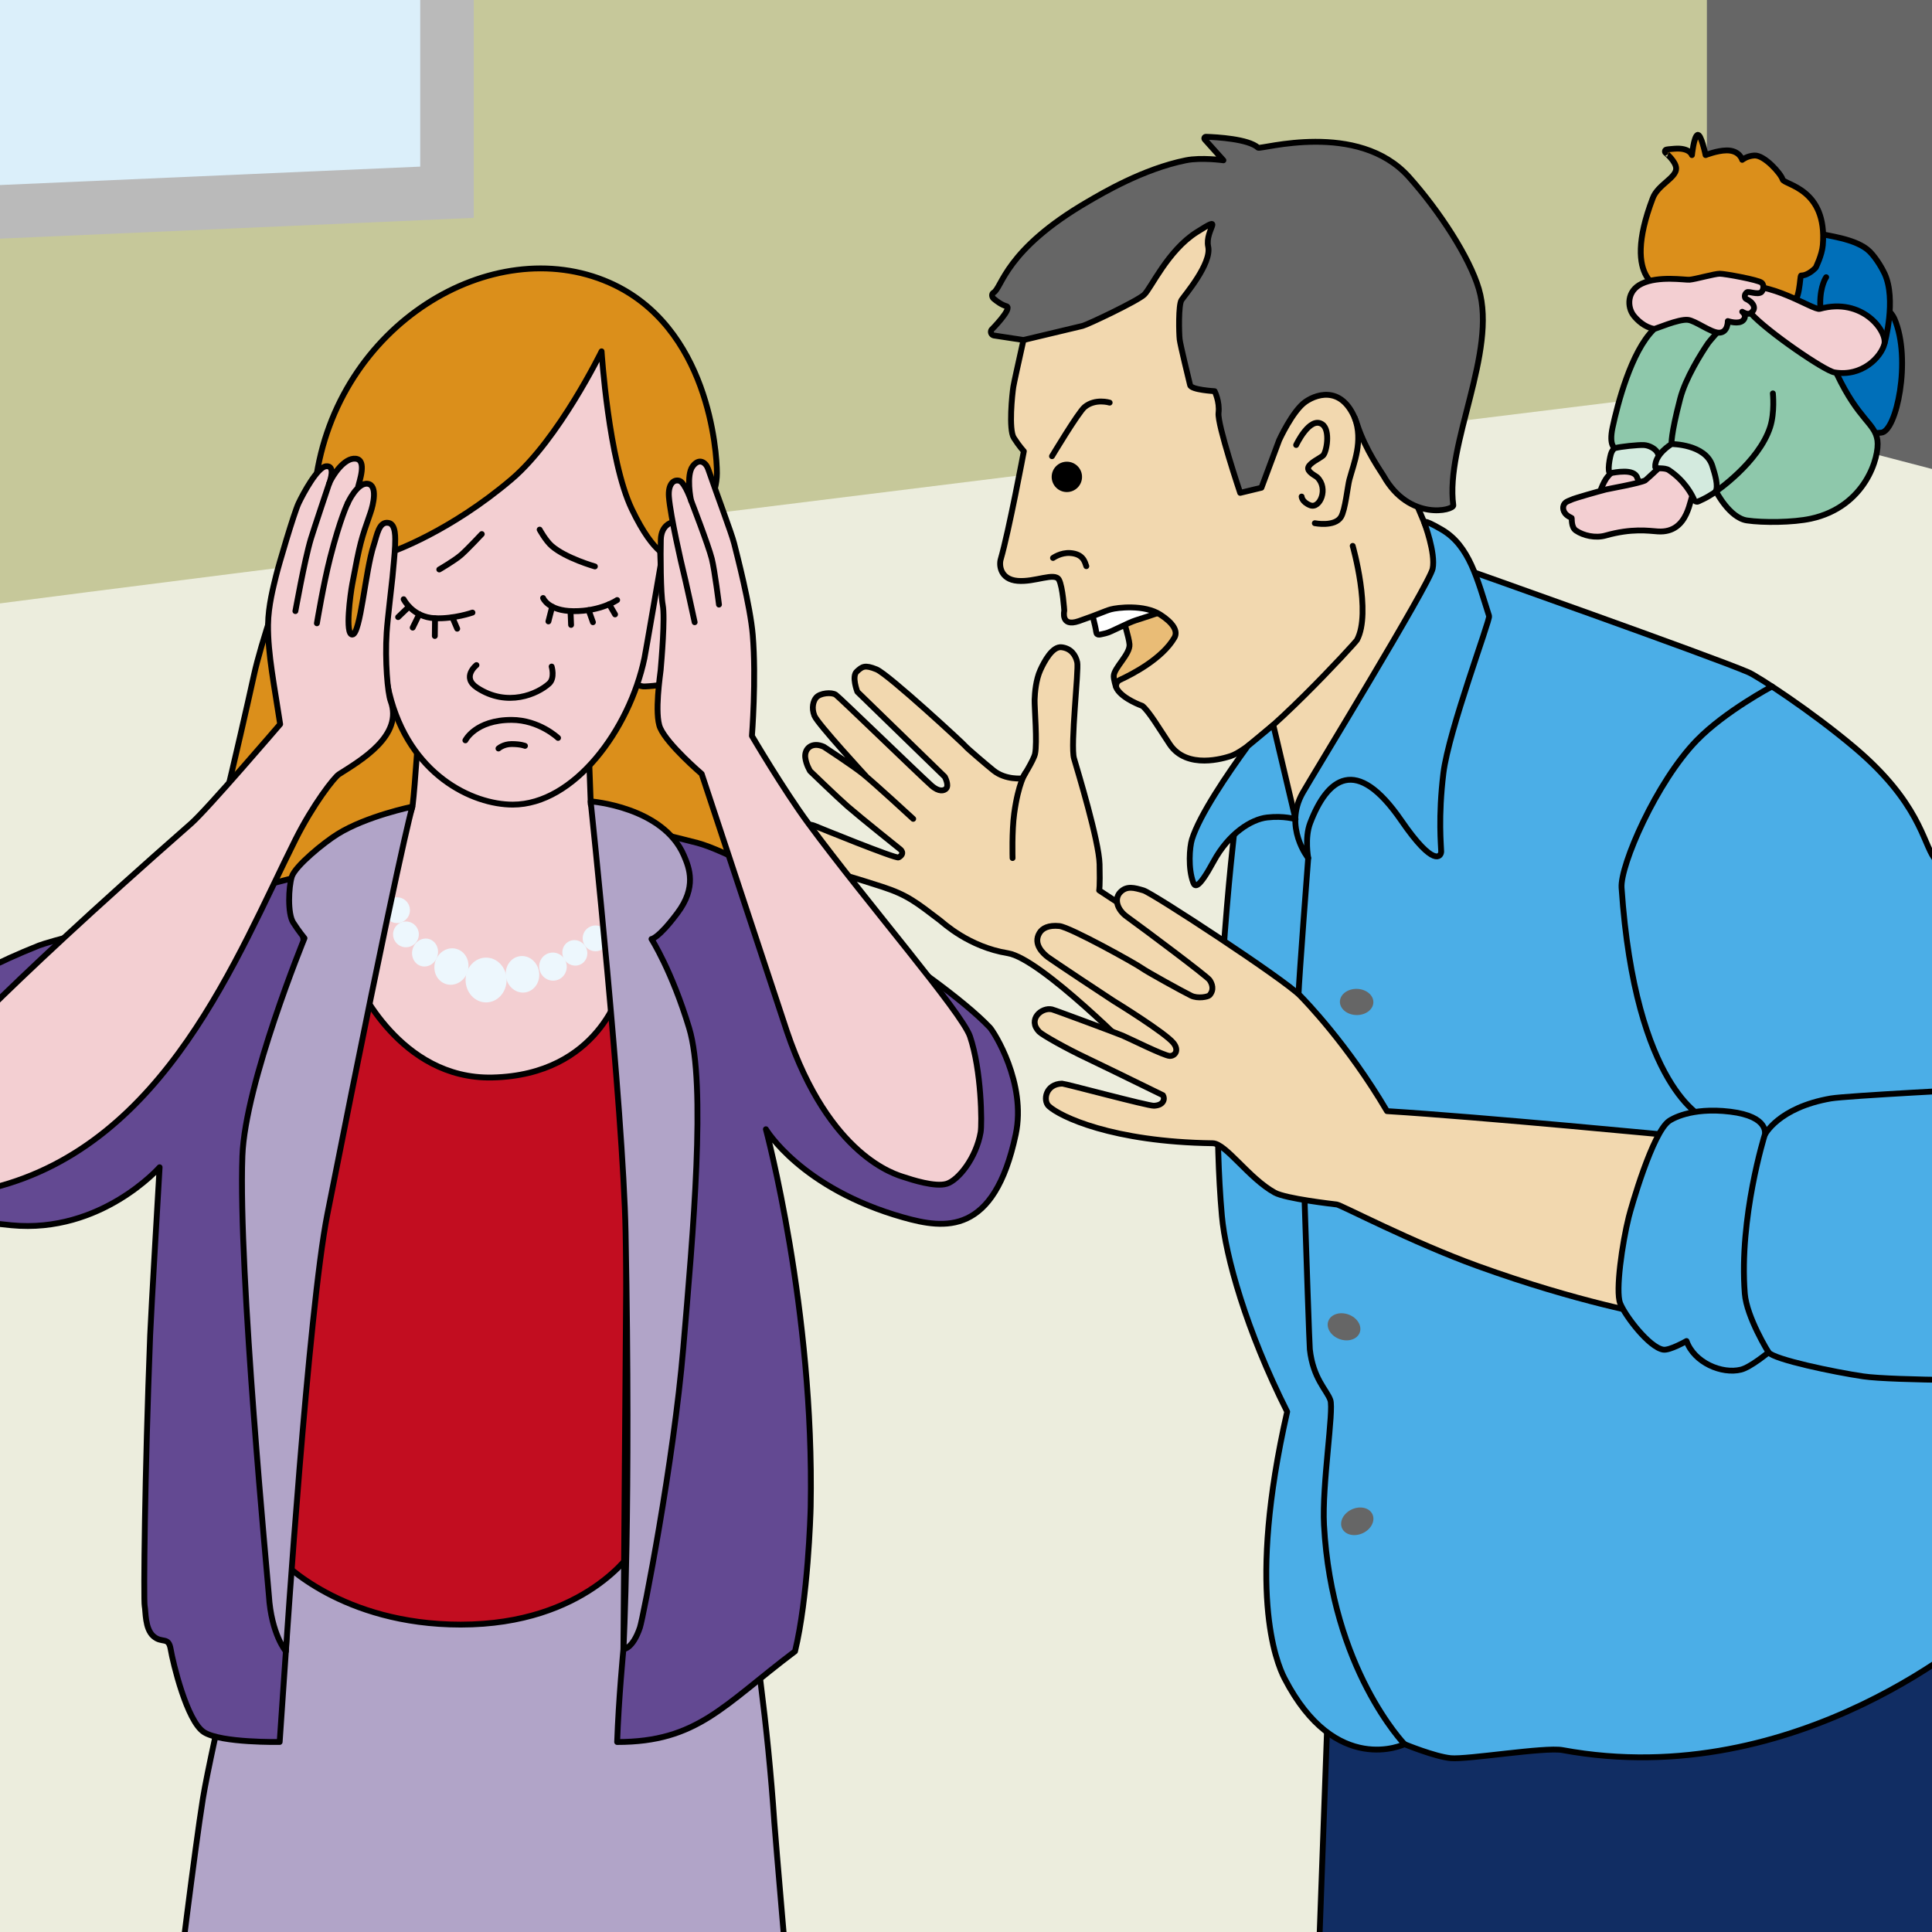
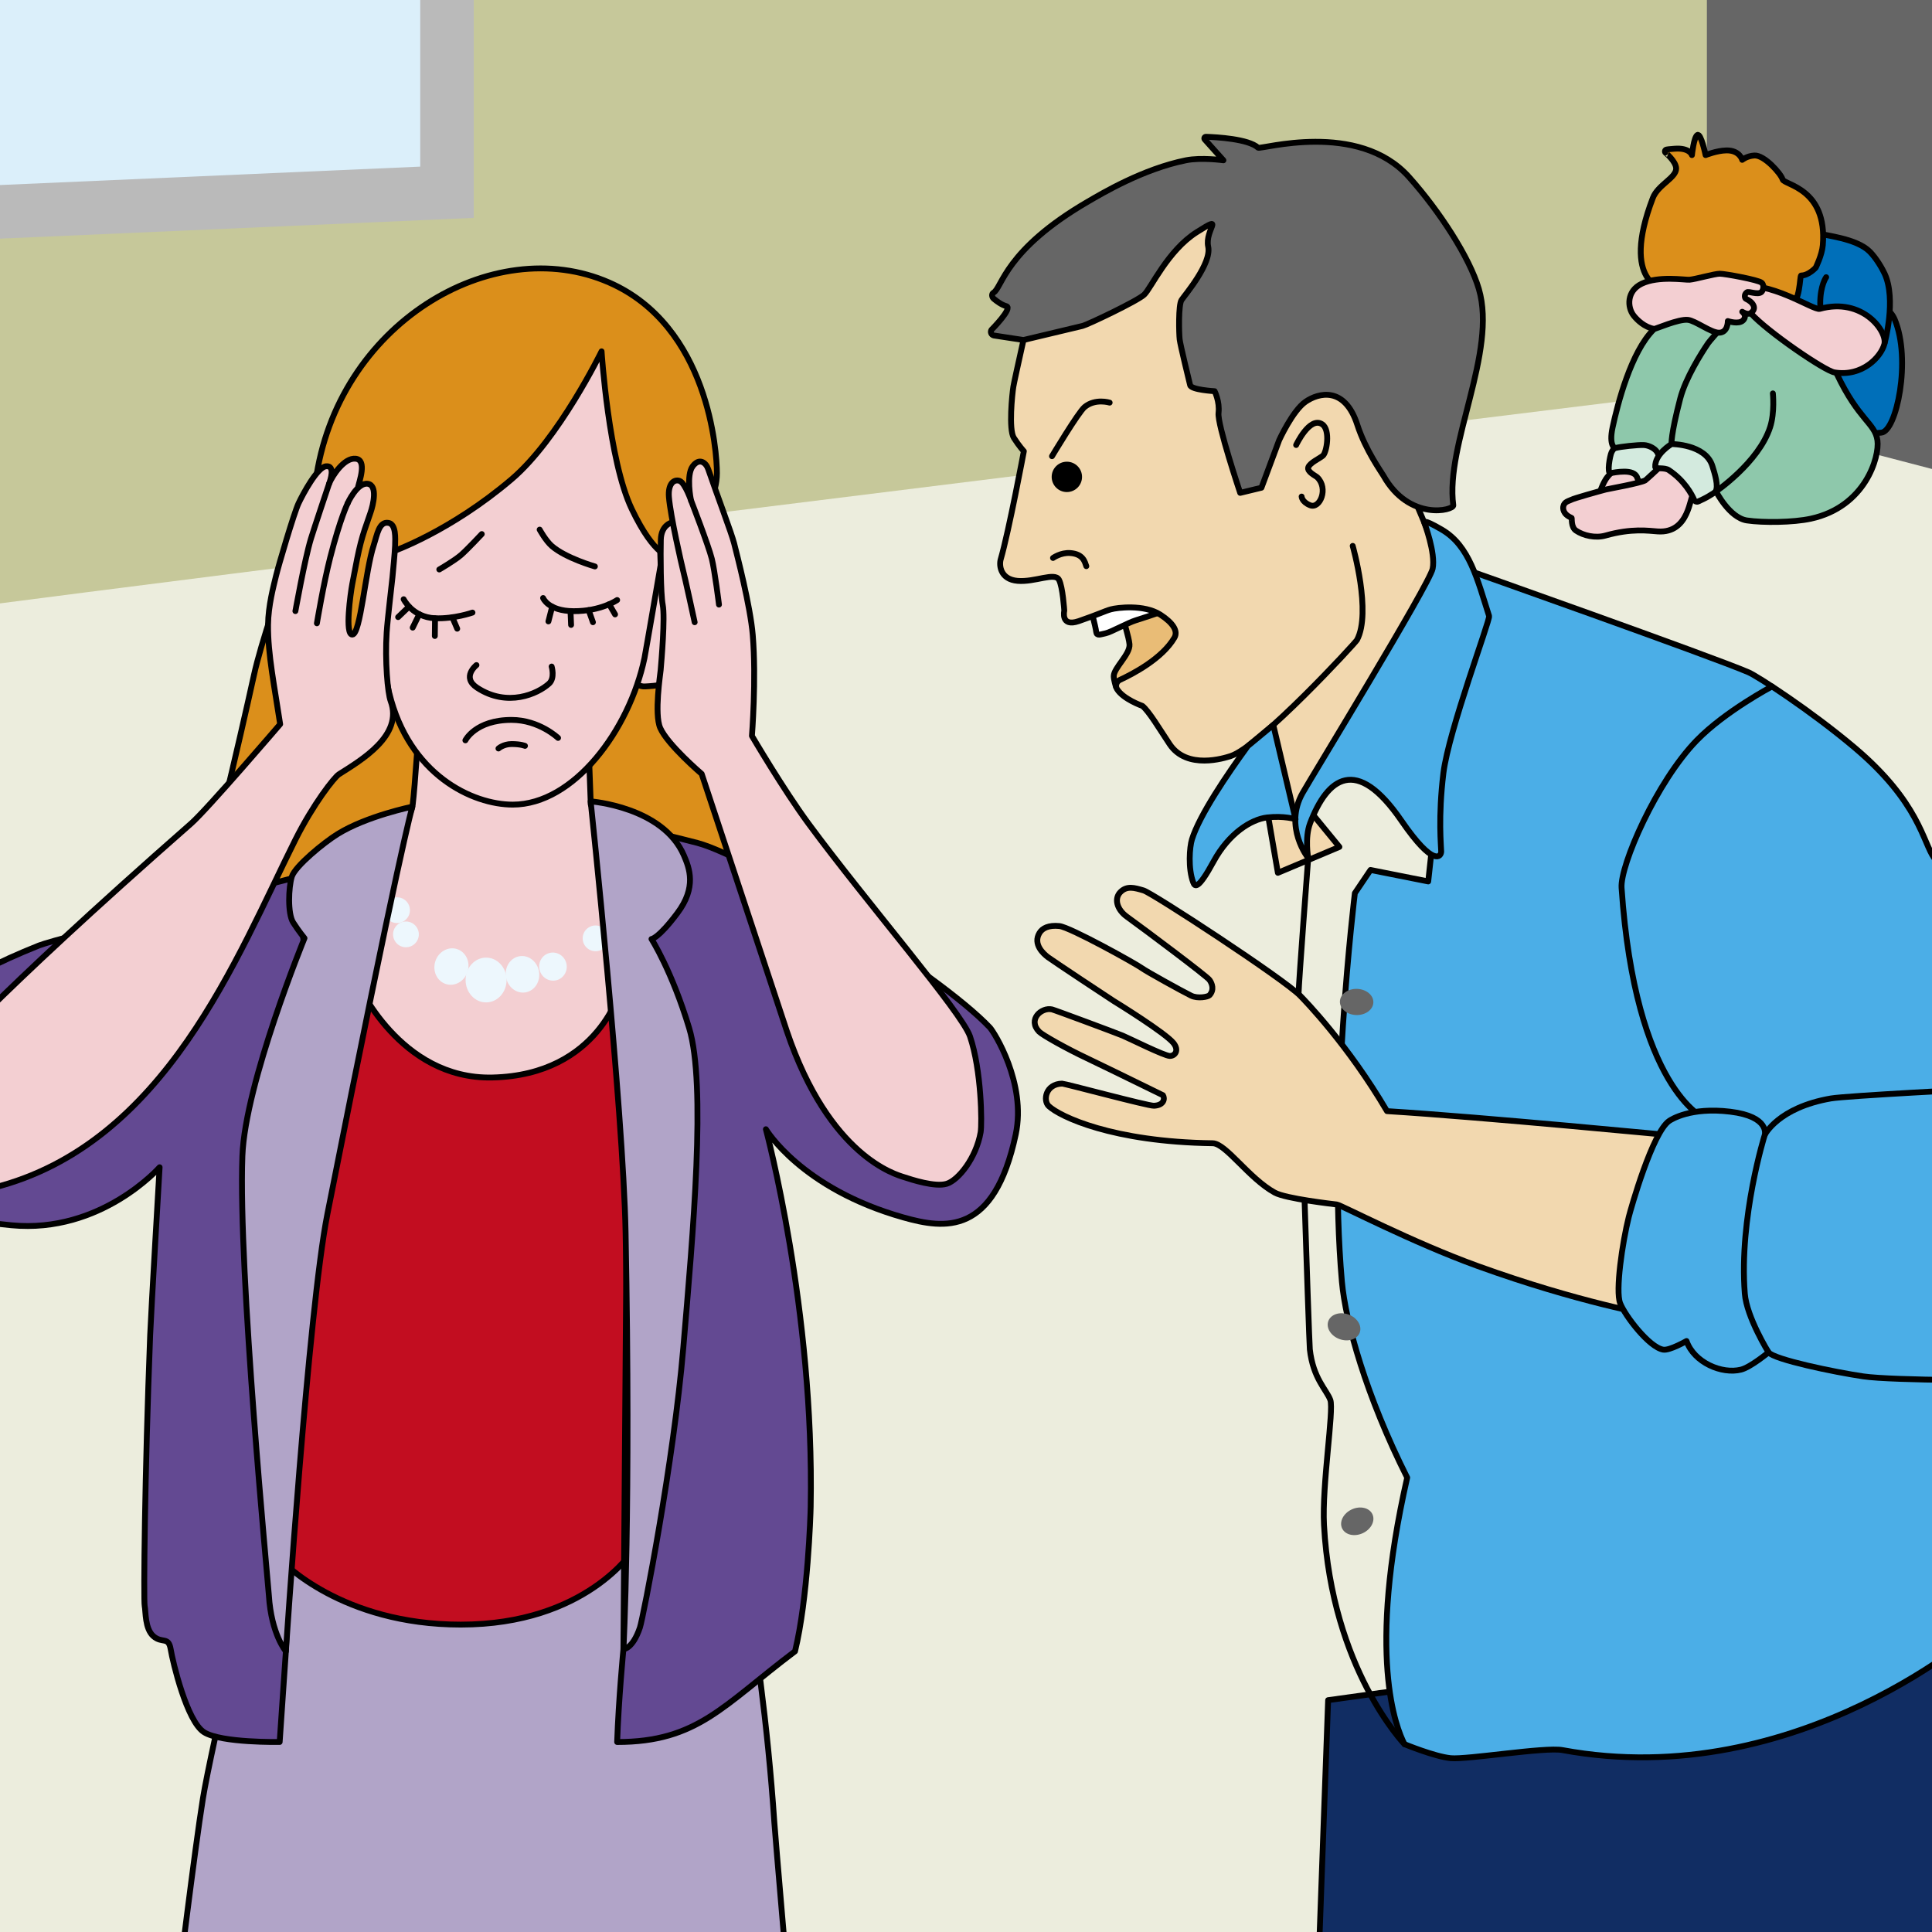
<svg xmlns="http://www.w3.org/2000/svg" xmlns:xlink="http://www.w3.org/1999/xlink" version="1.1" id="Illustration_12.b" x="0px" y="0px" viewBox="0 0 396.85 396.85" style="enable-background:new 0 0 396.85 396.85;" xml:space="preserve">
  <rect x="0" y="0" width="396.85" height="396.85" fill="#808080" stroke="none" />
  <style type="text/css">
	
		.st0{clip-path:url(#SVGID_00000046314655810322438830000008777435602640571837_);fill:#C6C89A;stroke:#000000;stroke-width:1.2;stroke-linecap:round;stroke-linejoin:round;stroke-miterlimit:10;}
	.st1{clip-path:url(#SVGID_00000046314655810322438830000008777435602640571837_);}
	.st2{fill:#DBEFFA;}
	.st3{fill:#BABABA;}
	.st4{clip-path:url(#SVGID_00000046314655810322438830000008777435602640571837_);fill:#666666;}
	.st5{clip-path:url(#SVGID_00000046314655810322438830000008777435602640571837_);fill:#ECEDDD;}
	
		.st6{clip-path:url(#SVGID_00000046314655810322438830000008777435602640571837_);fill:#E9BC76;stroke:#000000;stroke-width:1.2;stroke-linecap:round;stroke-linejoin:round;stroke-miterlimit:10;}
	
		.st7{clip-path:url(#SVGID_00000046314655810322438830000008777435602640571837_);fill:#FFFFFF;stroke:#000000;stroke-width:1.2;stroke-linecap:round;stroke-linejoin:round;stroke-miterlimit:10;}
	
		.st8{clip-path:url(#SVGID_00000046314655810322438830000008777435602640571837_);fill:#F2D8AF;stroke:#000000;stroke-width:1.2;stroke-linecap:round;stroke-linejoin:round;stroke-miterlimit:10;}
	
		.st9{clip-path:url(#SVGID_00000046314655810322438830000008777435602640571837_);fill:none;stroke:#000000;stroke-width:1.2;stroke-linecap:round;stroke-linejoin:round;stroke-miterlimit:10;}
	
		.st10{clip-path:url(#SVGID_00000046314655810322438830000008777435602640571837_);fill:#666666;stroke:#000000;stroke-width:1.2;stroke-linecap:round;stroke-linejoin:round;stroke-miterlimit:10;}
	
		.st11{clip-path:url(#SVGID_00000046314655810322438830000008777435602640571837_);fill:#006FB9;stroke:#000000;stroke-width:1.2;stroke-linecap:round;stroke-linejoin:round;stroke-miterlimit:10;}
	
		.st12{clip-path:url(#SVGID_00000046314655810322438830000008777435602640571837_);fill:#F3CFD2;stroke:#000000;stroke-width:1.2;stroke-linecap:round;stroke-linejoin:round;stroke-miterlimit:10;}
	
		.st13{clip-path:url(#SVGID_00000046314655810322438830000008777435602640571837_);fill:#8EC8AB;stroke:#000000;stroke-width:1.2;stroke-linecap:round;stroke-linejoin:round;stroke-miterlimit:10;}
	
		.st14{clip-path:url(#SVGID_00000046314655810322438830000008777435602640571837_);fill:#DB8F1B;stroke:#000000;stroke-width:1.2;stroke-linecap:round;stroke-linejoin:round;stroke-miterlimit:10;}
	
		.st15{clip-path:url(#SVGID_00000046314655810322438830000008777435602640571837_);fill:#D3EADE;stroke:#000000;stroke-width:1.2;stroke-linecap:round;stroke-linejoin:round;stroke-miterlimit:10;}
	
		.st16{clip-path:url(#SVGID_00000046314655810322438830000008777435602640571837_);fill:#112D63;stroke:#000000;stroke-width:1.2;stroke-linecap:round;stroke-linejoin:round;stroke-miterlimit:10;}
	
		.st17{clip-path:url(#SVGID_00000046314655810322438830000008777435602640571837_);fill:#4BAEE7;stroke:#000000;stroke-width:1.2;stroke-linecap:round;stroke-linejoin:round;stroke-miterlimit:10;}
	
		.st18{clip-path:url(#SVGID_00000046314655810322438830000008777435602640571837_);fill:#B1A4C8;stroke:#000000;stroke-width:1.2;stroke-linecap:round;stroke-linejoin:round;stroke-miterlimit:10;}
	
		.st19{clip-path:url(#SVGID_00000046314655810322438830000008777435602640571837_);fill:#C20D20;stroke:#000000;stroke-width:1.2;stroke-linecap:round;stroke-linejoin:round;stroke-miterlimit:10;}
	.st20{fill:#EDF7FD;}
	
		.st21{clip-path:url(#SVGID_00000046314655810322438830000008777435602640571837_);fill:#634992;stroke:#000000;stroke-width:1.2;stroke-linecap:round;stroke-linejoin:round;stroke-miterlimit:10;}
	.st22{fill:#F3CFD2;stroke:#000000;stroke-width:1.2;stroke-linecap:round;stroke-linejoin:round;stroke-miterlimit:10;}
</style>
  <g>
    <defs>
      <rect id="SVGID_1_" x="0" y="0" width="396.85" height="396.85" />
    </defs>
    <clipPath id="SVGID_00000075143079833744598720000017215626695847052479_">
      <use xlink:href="#SVGID_1_" style="overflow:visible;" />
    </clipPath>
    <path style="clip-path:url(#SVGID_00000075143079833744598720000017215626695847052479_);fill:#C6C89A;stroke:#000000;stroke-width:1.2;stroke-linecap:round;stroke-linejoin:round;stroke-miterlimit:10;" d="   M-36.434-22.202c6.288,0,404.495,3.99,404.495,3.99v144.514l-404.495,34.171V-22.202z" />
    <g id="Fenster__x3C_Pfad_x3E_" style="clip-path:url(#SVGID_00000075143079833744598720000017215626695847052479_);">
      <polygon class="st2" points="-60.228,-36.017 91.821,-27.822 91.821,39.491 -60.228,46.154   " />
      <path class="st3" d="M-54.728-30.213l141.049,7.602v56.837L-54.728,40.407V-30.213 M-65.728-41.822v93.721L97.321,44.755    v-77.789L-65.728-41.822L-65.728-41.822z" />
    </g>
    <polygon style="clip-path:url(#SVGID_00000075143079833744598720000017215626695847052479_);fill:#666666;" points="   350.61,-33.314 350.61,137.363 451.706,170.347 458.521,-33.314  " />
    <path style="clip-path:url(#SVGID_00000075143079833744598720000017215626695847052479_);fill:#ECEDDD;" d="M-44.113,130.007   c4.625-1.874,384.241-48.482,384.241-48.482l104.372,27.248l3.013,319.977l-491.626,2.824V130.007z" />
    <path style="clip-path:url(#SVGID_00000075143079833744598720000017215626695847052479_);fill:#E9BC76;stroke:#000000;stroke-width:1.2;stroke-linecap:round;stroke-linejoin:round;stroke-miterlimit:10;" d="   M230.715,127.218c0,0,1.179,3.706,1.294,5.134c0.164,2.032-3.223,4.842-3.237,6.536   c-0.006,0.705,0.45,2.196,0.45,2.196s7.58,0.074,7.886-0.055s10.979-5.347,11.024-5.667   c0.046-0.32-2.231-10.006-2.317-10.21c-0.086-0.204-3.721-3.123-3.721-3.123L230.715,127.218z" />
    <path style="clip-path:url(#SVGID_00000075143079833744598720000017215626695847052479_);fill:#FFFFFF;stroke:#000000;stroke-width:1.2;stroke-linecap:round;stroke-linejoin:round;stroke-miterlimit:10;" d="   M224.04,125c0,0,0.983,3.594,1.13,4.797c0.109,0.887,0.807,0.519,1.915,0.293   c1.108-0.226,4.564-2.161,6.212-2.674c3.843-1.196,7.366-2.502,7.366-2.502l-2.238-4.454L224.04,125z" />
    <path style="clip-path:url(#SVGID_00000075143079833744598720000017215626695847052479_);fill:#F2D8AF;stroke:#000000;stroke-width:1.2;stroke-linecap:round;stroke-linejoin:round;stroke-miterlimit:10;" d="   M277.858,112.131c0,0,3.904,13.691,0.882,19.315c-0.334,0.621-19.957,21.918-25.951,23.857   c-1.266,0.409-8.98,2.881-12.528-2.435c-2.062-3.09-4.27-6.816-5.617-7.873c0,0-3.925-1.369-5.203-3.461   c-0.41-0.672-0.099-1.557,0.616-1.886c2.579-1.188,8.654-4.336,11.18-8.661   c0.791-1.355-0.297-3.058-2.896-4.734c-3.344-2.155-8.904-1.436-10.156-1.089s-2.506,1.011-6.603,2.421   c-3.78,1.301-2.971-2.144-2.971-2.144s-0.303-4.916-1.093-6.364c-0.861-1.579-4.943,0.544-8.5,0.238   c-3.557-0.306-3.819-3.2-3.463-4.424c1.682-5.784,4.754-22.205,4.754-22.205s-0.981-1.047-2.062-2.757   c-1.081-1.71-0.343-8.95-0.093-10.498c0.25-1.549,3.594-16.309,3.594-16.309l39.457-21.975l21.339,18.675   l20.14,47.807l4.303,10.215l-27.725,48.967l5.862,7.153l-12.635,5.323l-4.676-27.194" />
    <path style="clip-path:url(#SVGID_00000075143079833744598720000017215626695847052479_);fill:none;stroke:#000000;stroke-width:1.2;stroke-linecap:round;stroke-linejoin:round;stroke-miterlimit:10;" d="   M216.296,114.611c0,0,1.596-1.156,3.543-1.012c2.67,0.198,2.987,1.809,3.302,2.699" />
    <circle style="clip-path:url(#SVGID_00000075143079833744598720000017215626695847052479_);" cx="219.142" cy="97.956" r="3.118" />
    <path style="clip-path:url(#SVGID_00000075143079833744598720000017215626695847052479_);fill:none;stroke:#000000;stroke-width:1.2;stroke-linecap:round;stroke-linejoin:round;stroke-miterlimit:10;" d="   M216.09,93.708c0,0,5.405-9.023,6.694-10.096c2.195-1.827,5.149-0.908,5.149-0.908" />
    <path style="clip-path:url(#SVGID_00000075143079833744598720000017215626695847052479_);fill:#666666;stroke:#000000;stroke-width:1.2;stroke-linecap:round;stroke-linejoin:round;stroke-miterlimit:10;" d="   M289.417,36.356c6.273,7.018,12.451,16.536,14.352,23.002c3.823,13.004-6.938,31.858-5.25,44.431   c0.14,1.042-9.038,3.386-14.357-6.1c-0.38-0.677-3.674-5.227-5.357-10.433   c-2.585-7.992-7.987-6.572-10.64-4.733c-2.653,1.839-5.412,7.887-5.412,7.887l-3.641,9.773l-4.366,1.057   c0,0-4.723-14.068-4.447-16.409c0.277-2.342-0.803-4.477-0.803-4.477s-4.8-0.259-5.034-1.243   c-0.234-0.984-2.002-8.178-2.147-9.38c-0.145-1.202-0.284-7.097,0.378-8.098   c0.661-1,6.225-7.494,5.482-10.97c-0.743-3.476,3.644-6.768-2.34-2.984   c-5.984,3.784-9.394,11.535-10.821,12.858c-1.427,1.323-11.653,6.172-12.637,6.406   c-0.984,0.234-12.143,2.896-12.143,2.896l-6.094-0.927c-0.521-0.114-0.77-0.712-0.484-1.162   c0,0,4.445-4.473,3.062-4.855c-0.975-0.27-1.972-1.006-2.609-1.548c-0.377-0.321-0.463-0.99-0.032-1.233   c1.783-1.007,2.298-8.772,19.44-18.73c2.827-1.642,11.258-6.682,20.073-8.456   c3.165-0.637,7.712-0.002,7.712-0.002l-3.838-4.284c-0.192-0.214-0.036-0.554,0.252-0.545   c2.225,0.072,8.718,0.434,10.703,2.237C258.918,30.788,278.951,24.647,289.417,36.356z" />
    <path style="clip-path:url(#SVGID_00000075143079833744598720000017215626695847052479_);fill:none;stroke:#000000;stroke-width:1.2;stroke-linecap:round;stroke-linejoin:round;stroke-miterlimit:10;" d="   M266.24,91.406c0,0,2.802-5.983,5.368-4.246c1.725,1.168,0.888,5.82,0.128,6.441   c-0.76,0.622-2.665,1.454-2.998,2.376s1.516,1.756,1.829,2.056c2.373,2.278,0.567,6.557-1.455,5.755   c-1.706-0.677-1.746-1.79-1.746-1.79" />
-     <path style="clip-path:url(#SVGID_00000075143079833744598720000017215626695847052479_);fill:none;stroke:#000000;stroke-width:1.2;stroke-linecap:round;stroke-linejoin:round;stroke-miterlimit:10;" d="   M278.282,85.836c1.777,4.754-0.197,9.311-1.105,12.689c-0.369,1.373-0.843,6.249-1.729,7.675   c-1.29,2.077-5.373,1.271-5.373,1.271" />
    <path style="clip-path:url(#SVGID_00000075143079833744598720000017215626695847052479_);fill:#006FB9;stroke:#000000;stroke-width:1.2;stroke-linecap:round;stroke-linejoin:round;stroke-miterlimit:10;" d="   M380.527,60.084c0,0,7.008,1.607,8.651,5.5c3.47,8.221,0.383,23.136-2.775,23.287   c-2.776,0.133-8.351,1.607-9.77-1.617c-1.419-3.225-2.423-11.392-2.423-11.392L380.527,60.084z" />
    <path style="clip-path:url(#SVGID_00000075143079833744598720000017215626695847052479_);fill:#006FB9;stroke:#000000;stroke-width:1.2;stroke-linecap:round;stroke-linejoin:round;stroke-miterlimit:10;" d="   M368.983,47.873c0,0,3.011-0.538,4.41,0c1.399,0.538,7.926,1.034,10.688,3.824   c1.355,1.369,2.567,3.5,3.041,4.526c2.456,5.321,0,14.244,0,14.244l-17.169-2.791l-4.305-3.714l2.415-16.089" />
    <path style="clip-path:url(#SVGID_00000075143079833744598720000017215626695847052479_);fill:none;stroke:#000000;stroke-width:1.2;stroke-linecap:round;stroke-linejoin:round;stroke-miterlimit:10;" d="   M375.111,56.943c0,0-1.219,1.679-1.219,5.337c0,3.658,0.246,5.396,0.246,5.396" />
    <path style="clip-path:url(#SVGID_00000075143079833744598720000017215626695847052479_);fill:#F3CFD2;stroke:#000000;stroke-width:1.2;stroke-linecap:round;stroke-linejoin:round;stroke-miterlimit:10;" d="   M332.116,95.934c0,0-1.725,1.637-2.231,2.439c-0.998,1.58-1.51,3.492-1.552,3.99s0.457,2.009,0.831,1.968   c0.374-0.042,9.644-1.164,9.644-1.164s-0.457-6.651-0.457-6.776S332.116,95.934,332.116,95.934z" />
    <path id="Hose_1__x3C_Pfad_x3E_" style="clip-path:url(#SVGID_00000075143079833744598720000017215626695847052479_);fill:#8EC8AB;stroke:#000000;stroke-width:1.2;stroke-linecap:round;stroke-linejoin:round;stroke-miterlimit:10;" d="   M347.288,63.012l-6.595,1.801c0,0,0.155,1.714-1.012,2.863c-4.641,4.564-7.412,15.316-8.438,20.11   c-0.814,3.806,0.499,4.268,0.499,4.268l3.076,1.514l4.448,0.619h5.196l8.036,6.762c0,0,2.749,5.426,6.346,5.958   c3.296,0.488,9.46,0.43,13.108-0.36c11.251-2.439,14.151-12.749,13.69-16.076   c-0.499-3.599-3.81-4.098-8.341-13.659c-0.113-0.238-1.912-3.492-1.995-4.074s-8.48-7.15-8.812-7.565   C366.16,64.758,347.288,63.012,347.288,63.012z" />
    <path style="clip-path:url(#SVGID_00000075143079833744598720000017215626695847052479_);fill:none;stroke:#000000;stroke-width:1.2;stroke-linecap:round;stroke-linejoin:round;stroke-miterlimit:10;" d="   M357.874,62.596c0,0-6.372,6.965-7.011,7.898c-1.377,2.012-4.641,7.183-5.736,11.389   c-1.985,7.627-1.773,9.325-1.773,9.325" />
    <path style="clip-path:url(#SVGID_00000075143079833744598720000017215626695847052479_);fill:#DB8F1B;stroke:#000000;stroke-width:1.2;stroke-linecap:round;stroke-linejoin:round;stroke-miterlimit:10;" d="   M344.295,34.6c0.036,1.934-3.743,3.34-4.79,6.075c-6.76,17.666,2.42,18.782,2.42,18.782l22.325,3.554   c0,0,2.521,0.363,3.211,0.104c2.467-0.925,2.165-6.527,2.522-6.526c1.527,0.005,2.987-1.619,2.987-1.619   s1.282-2.559,1.451-4.602c0.966-11.694-7.93-12.359-8.262-13.523c-0.333-1.164-3.741-5.03-5.799-4.905   c-1.55,0.094-2.494,0.894-2.494,0.894s-0.52-1.995-3.26-1.94c-1.976,0.04-4.263,0.963-4.263,0.963   s-0.941-4.552-1.683-4.136c-0.743,0.416-1.122,4.136-1.122,4.136s-0.436-1.556-3.595-1.307   c-1.522,0.12-1.12,0.105-1.609,0.167c-0.29,0.037-0.434,0.366-0.27,0.607   C342.063,31.324,344.267,33.132,344.295,34.6z" />
    <path style="clip-path:url(#SVGID_00000075143079833744598720000017215626695847052479_);fill:#F3CFD2;stroke:#000000;stroke-width:1.2;stroke-linecap:round;stroke-linejoin:round;stroke-miterlimit:10;" d="   M356.682,58.98c6.651-1.621,15.79,4.832,17.111,4.464c8.812-2.453,13.951,4.671,13.266,7.258   c-0.685,2.587-4.513,6.749-10.26,5.791c-2.021-0.337-13.813-8.415-17.131-12.104   c-0.435-0.483-4.777-1.156-4.777-1.156S355.406,59.291,356.682,58.98z" />
    <path style="clip-path:url(#SVGID_00000075143079833744598720000017215626695847052479_);fill:#F3CFD2;stroke:#000000;stroke-width:1.2;stroke-linecap:round;stroke-linejoin:round;stroke-miterlimit:10;" d="   M335.566,64.813c-1.335-1.704-1.455-5.044,1.663-6.54c3.464-1.663,8.886-0.743,9.812-0.817   c1.207-0.097,5.153-1.233,6.206-1.233s7.974,1.264,8.618,1.857c0.693,0.637,0.197,1.737-0.083,1.94   c-0.804,0.582-2.584-0.258-2.965,0.028c-0.665,0.499-0.377,1.25-0.194,1.33   c1.386,0.61,2.411,1.968,0.97,2.937c-0.658,0.443-1.718-0.277-1.718-0.277s1.081,0.804,0.194,1.746   s-3.159,0.166-3.159,0.166s0.056,2.389-1.825,2.389c-1.675,0-4.812-2.469-6.378-2.638   c-1.94-0.21-6.655,1.903-6.928,1.857C337.81,67.224,336.282,65.728,335.566,64.813z" />
    <path style="clip-path:url(#SVGID_00000075143079833744598720000017215626695847052479_);fill:#D3EADE;stroke:#000000;stroke-width:1.2;stroke-linecap:round;stroke-linejoin:round;stroke-miterlimit:10;" d="   M337.644,91.417c-1.127-0.056-4.871,0.322-5.903,0.637c-0.312,0.095-0.588,0.584-0.726,0.879   c-0.319,0.682-0.992,4.358-0.188,4.247c0.804-0.111,4.925-1.032,5.487,0.998c0.246,0.889,1.441,1.496,1.441,1.496   s3.27-2.272,3.492-3.104c0.222-0.831-0.388-2.882-0.831-3.658C339.972,92.137,338.739,91.471,337.644,91.417z" />
    <path style="clip-path:url(#SVGID_00000075143079833744598720000017215626695847052479_);fill:#F3CFD2;stroke:#000000;stroke-width:1.2;stroke-linecap:round;stroke-linejoin:round;stroke-miterlimit:10;" d="   M343.043,93.962c0,0-4.872,4.59-5.08,4.701c-1.171,0.628-7.458,1.716-8.171,1.902   c-1.415,0.37-6.468,1.783-7.026,2.087c-0.472,0.257-1.482,0.384-1.653,1.405   c-0.052,0.309-0.16,1.548,1.702,2.314c0.115,0.048-0.165,1.886,0.896,2.61c1.536,1.049,4,1.61,6.071,1.024   c5.42-1.532,8.813-0.972,10.75-0.843c6.605,0.44,6.525-7.464,7.317-7.522c0.779-0.057,2.582-2.354,2.582-2.354   L343.043,93.962z" />
    <path style="clip-path:url(#SVGID_00000075143079833744598720000017215626695847052479_);fill:#D3EADE;stroke:#000000;stroke-width:1.2;stroke-linecap:round;stroke-linejoin:round;stroke-miterlimit:10;" d="   M343.353,91.209c0,0-3.495,2.059-3.351,4.725c0.026,0.481,1.872,0.012,2.801,0.637   c3.231,2.171,4.697,4.954,5.203,6.129c0.134,0.311,0.488,0.451,0.798,0.314c0.593-0.262,1.511-0.688,2.124-1.062   c0.969-0.592,1.365-0.823,1.453-0.969c0.67-1.114-0.142-3.656-0.646-5.273   C350.334,91.209,343.353,91.209,343.353,91.209z" />
    <path style="clip-path:url(#SVGID_00000075143079833744598720000017215626695847052479_);fill:none;stroke:#000000;stroke-width:1.2;stroke-linecap:round;stroke-linejoin:round;stroke-miterlimit:10;" d="   M364.165,80.808c0,0,0.411,3.908-0.565,6.928c-2.361,7.305-11.286,13.325-11.286,13.325" />
    <polygon style="clip-path:url(#SVGID_00000075143079833744598720000017215626695847052479_);fill:#112D63;stroke:#000000;stroke-width:1.2;stroke-linecap:round;stroke-linejoin:round;stroke-miterlimit:10;" points="   272.81,349.226 270.483,413.245 419.008,424.849 426.579,327.951  " />
-     <path style="clip-path:url(#SVGID_00000075143079833744598720000017215626695847052479_);fill:#4BAEE7;stroke:#000000;stroke-width:1.2;stroke-linecap:round;stroke-linejoin:round;stroke-miterlimit:10;" d="   M300.425,116.726c0,0,51.352,18.163,58.757,21.381c1.866,0.811,12.764,7.873,21.718,15.421   c13.412,11.306,14.078,19.542,16.405,22.724c2.328,3.182,18.753,55.534,18.753,55.534l-8.334,102.201   c0,0-38.131,34.473-86.793,25.495c-3.597-0.664-19.62,1.995-22.945,1.663c-3.325-0.333-9.488-2.875-9.488-2.875   s-14.123,6.865-24.653-13.531c-1.739-3.369-7.759-18.29,0.554-54.758c-8.424-16.738-12.675-31.957-13.412-40.237   c-2.993-33.587,2.66-79.81,2.66-79.81l3.215-4.766l11.855,2.356L300.425,116.726z" />
+     <path style="clip-path:url(#SVGID_00000075143079833744598720000017215626695847052479_);fill:#4BAEE7;stroke:#000000;stroke-width:1.2;stroke-linecap:round;stroke-linejoin:round;stroke-miterlimit:10;" d="   M300.425,116.726c0,0,51.352,18.163,58.757,21.381c1.866,0.811,12.764,7.873,21.718,15.421   c13.412,11.306,14.078,19.542,16.405,22.724c2.328,3.182,18.753,55.534,18.753,55.534l-8.334,102.201   c0,0-38.131,34.473-86.793,25.495c-3.597-0.664-19.62,1.995-22.945,1.663c-3.325-0.333-9.488-2.875-9.488-2.875   c-1.739-3.369-7.759-18.29,0.554-54.758c-8.424-16.738-12.675-31.957-13.412-40.237   c-2.993-33.587,2.66-79.81,2.66-79.81l3.215-4.766l11.855,2.356L300.425,116.726z" />
    <path style="clip-path:url(#SVGID_00000075143079833744598720000017215626695847052479_);fill:#4BAEE7;stroke:#000000;stroke-width:1.2;stroke-linecap:round;stroke-linejoin:round;stroke-miterlimit:10;" d="   M292.58,107.406c0,0-0.649-1.09,3.578,1.381c5.714,3.341,7.288,10.193,9.717,17.754   c0.247,0.769-8.308,23.49-9.385,32.252c-1.117,9.082-0.457,15.12-0.457,16.118s-1.477,3.405-8.189-6.363   c-9.253-13.468-15.186-8.757-18.733,0.531c-1.147,3.004-0.394,7.173-0.394,7.173s-5.093-6.374-1.158-13.357   c1.843-3.271,26.076-42.892,26.721-46.09C294.926,113.605,292.58,107.406,292.58,107.406z" />
    <path style="clip-path:url(#SVGID_00000075143079833744598720000017215626695847052479_);fill:#4BAEE7;stroke:#000000;stroke-width:1.2;stroke-linecap:round;stroke-linejoin:round;stroke-miterlimit:10;" d="   M261.541,148.907l4.573,19.363c0,0-2.379-0.748-5.833-0.354c-3.249,0.371-7.853,3.236-11.012,9.055   c-3.159,5.819-3.826,5.184-4.157,4.323c-1.109-2.882-0.761-7.311-0.277-8.868   c1.556-5.005,7.259-13.395,11.469-19.174L261.541,148.907z" />
    <path style="clip-path:url(#SVGID_00000075143079833744598720000017215626695847052479_);fill:none;stroke:#000000;stroke-width:1.2;stroke-linecap:round;stroke-linejoin:round;stroke-miterlimit:10;" d="   M363.985,141.006c0,0-9.653,5.103-15.453,11.067c-8.313,8.549-15.759,25.705-15.447,30.287   c2.81,41.279,16.999,47.32,16.999,47.32" />
    <path style="clip-path:url(#SVGID_00000075143079833744598720000017215626695847052479_);fill:none;stroke:#000000;stroke-width:1.2;stroke-linecap:round;stroke-linejoin:round;stroke-miterlimit:10;" d="   M268.717,176.251c0,0-1.906,25.024-1.989,28.017c-0.083,2.993,2.155,71.388,2.324,72.912   c0.665,5.986,3.465,8.316,4.213,10.395c0.748,2.078-1.74,17.455-1.3,25.684   c1.58,29.513,16.534,45.011,16.534,45.011" />
    <ellipse transform="matrix(0.026 -1 1 0.026 65.518 479.049)" style="clip-path:url(#SVGID_00000075143079833744598720000017215626695847052479_);fill:#666666;" cx="278.591" cy="205.903" rx="2.688" ry="3.436" />
    <ellipse transform="matrix(0.341 -0.94 0.94 0.341 -74.13 439.126)" style="clip-path:url(#SVGID_00000075143079833744598720000017215626695847052479_);fill:#666666;" cx="276.046" cy="272.42" rx="2.688" ry="3.436" />
    <ellipse transform="matrix(0.908 -0.42 0.42 0.908 -105.418 145.745)" style="clip-path:url(#SVGID_00000075143079833744598720000017215626695847052479_);fill:#666666;" cx="278.591" cy="312.502" rx="3.436" ry="2.688" />
-     <path style="clip-path:url(#SVGID_00000075143079833744598720000017215626695847052479_);fill:#F2D8AF;stroke:#000000;stroke-width:1.2;stroke-linecap:round;stroke-linejoin:round;stroke-miterlimit:10;" d="   M178.013,159.574c0,0-10.056-10.885-10.721-12.547c-0.665-1.663-0.208-3.065,0.333-3.713   c0.831-0.998,3.215-1.164,4.046-0.61c0.702,0.468,16.793,16.073,19.62,18.622   c1.601,1.444,2.665,1.08,3.048,0.665c0.665-0.721-0.277-2.439-0.277-2.439l-17.957-17.458   c0,0-1.219-3.159-0.111-4.157c1.109-0.998,1.607-1.441,4.046-0.443c2.439,0.998,18.068,15.463,18.29,15.796   c0.222,0.333,4.477,3.959,5.764,4.988c2.494,1.995,5.875,1.607,5.875,1.607s2.356-3.753,2.633-5.016   c0.499-2.272-0.128-9.585-0.083-11.14c0.042-1.455,0.273-4.109,1.164-6.069c0.831-1.829,2.494-4.933,4.378-4.711   s2.882,1.552,3.215,3.104c0.333,1.552-1.441,17.07-0.665,19.731c0.776,2.66,5.141,16.973,5.251,21.74   c0.111,4.766-0.083,5.362-0.083,5.362l34.072,22.391l8.868,33.143l-35.249-21.615c0,0-19.62-19.897-26.437-21.006   c-8.038-1.307-13.218-6.192-13.967-6.762c-4.877-3.713-6.706-5.21-11.805-6.872   c-9.933-3.239-18.456-5.376-18.456-5.376s-3.382-6.872-3.104-7.205c0.278-0.333,6.1-0.584,7.511,0   c0.803,0.333,16.815,6.863,17.375,6.54c1.441-0.831,0.333-1.663,0.333-1.663s-8.162-6.529-10.8-8.818   c-1.991-1.729-7.712-7.255-7.712-7.255s-0.832-1.34-0.998-2.771c-0.216-1.868,1.386-3.325,3.824-2.217   c0,0,5.968,3.898,8.048,5.576c2.506,2.022,10.297,9.222,10.297,9.222" />
-     <path style="clip-path:url(#SVGID_00000075143079833744598720000017215626695847052479_);fill:none;stroke:#000000;stroke-width:1.2;stroke-linecap:round;stroke-linejoin:round;stroke-miterlimit:10;" d="   M210.611,158.793c0,0-1.434,2.064-2.286,8.313c-0.499,3.658-0.333,9.145-0.333,9.145" />
    <path style="clip-path:url(#SVGID_00000075143079833744598720000017215626695847052479_);fill:#F2D8AF;stroke:#000000;stroke-width:1.2;stroke-linecap:round;stroke-linejoin:round;stroke-miterlimit:10;" d="   M339.332,270.139c0,0-14.964-2.55-35.804-10.087c-13.531-4.894-28.044-12.526-28.931-12.637   c-0.887-0.111-10.489-1.195-12.747-2.439c-5.36-2.953-10.046-10.106-12.748-10.143   c-20.618-0.277-31.37-5.487-33.67-7.621c-1.24-1.151-0.665-4.572,2.744-4.628   c0.554-0.009,17.621,4.593,18.844,4.545c2.106-0.083,2.289-1.504,1.857-2.162   c-6.069-2.993-15.098-7.354-15.546-7.565c-4.24-1.995-9.236-4.807-9.893-5.487   c-2.411-2.494,0.499-5.071,2.66-4.572c0.551,0.127,13.163,4.822,14.493,5.376   c1.33,0.554,8.591,4.184,9.699,4.184c1.109,0,1.934-1.179,0.748-2.66c-1.663-2.078-11.75-8.313-12.304-8.646   c-0.554-0.333-12.581-8.313-13.468-8.979c-0.887-0.665-3.159-2.66-1.746-4.988   c0.593-0.976,1.857-1.635,4.074-1.413c2.217,0.222,15.713,7.732,16.96,8.646   c0.963,0.706,8.351,4.789,10.115,5.653c1.358,0.665,3.464,0.249,3.769-0.083c1.019-1.111,0.554-2.383,0-3.159   c-0.554-0.776-13.132-10.213-16.96-12.969c-2.078-1.496-2.66-3.737-1.33-5.071   c1.33-1.334,2.854-0.887,4.739-0.333s28.848,18.207,32.173,21.615c0.932,0.955,9.755,9.976,17.846,23.721   c19.731,1.219,59.747,5.099,59.747,5.099L339.332,270.139z" />
    <path style="clip-path:url(#SVGID_00000075143079833744598720000017215626695847052479_);fill:#4BAEE7;stroke:#000000;stroke-width:1.2;stroke-linecap:round;stroke-linejoin:round;stroke-miterlimit:10;" d="   M407.558,223.638c0,0-28.3,1.444-31.481,1.995c-10.863,1.884-13.579,7.482-13.579,7.482   c-2.546-0.255-13.933,26.074,0.776,44.671c1.175,1.486,13.468,4.046,19.454,4.933   c5.986,0.887,31.591,0.887,33.143,0.665c1.552-0.222-7.094-57.419-7.094-57.419" />
    <path style="clip-path:url(#SVGID_00000075143079833744598720000017215626695847052479_);fill:#4BAEE7;stroke:#000000;stroke-width:1.2;stroke-linecap:round;stroke-linejoin:round;stroke-miterlimit:10;" d="   M362.499,233.116c0,0,1.109-3.769-7.094-4.766c-8.203-0.998-12.195,1.66-12.526,1.884   c-3.436,2.328-7.88,17.997-8.313,19.731c-1.33,5.321-2.771,15.186-1.774,17.735   c1.011,2.583,5.986,9.089,8.868,9.533c1.319,0.203,4.766-1.774,4.766-1.774   c1.552,4.434,7.285,6.861,11.195,5.875c1.976-0.498,5.653-3.547,5.653-3.547s-4.497-7.215-4.877-12.082   C357.178,250.075,362.499,233.116,362.499,233.116z" />
    <path style="clip-path:url(#SVGID_00000075143079833744598720000017215626695847052479_);fill:#B1A4C8;stroke:#000000;stroke-width:1.2;stroke-linecap:round;stroke-linejoin:round;stroke-miterlimit:10;" d="   M68.669,296.298c0,0-14.355,19.953-15.02,20.95c-0.665,0.998-10.309,41.9-11.972,52.209   s-5.321,40.237-5.321,40.237H162.058c0,0-2.787-32.19-2.993-35.249c-2.741-40.736-10.724-74.822-10.724-74.822   L68.669,296.298z" />
    <path style="clip-path:url(#SVGID_00000075143079833744598720000017215626695847052479_);fill:#DB8F1B;stroke:#000000;stroke-width:1.2;stroke-linecap:round;stroke-linejoin:round;stroke-miterlimit:10;" d="   M68.254,91.737c0,0-13.165,33.656-16.071,46.854c-2.906,13.197-9.938,43.529-11.3,45.313   c-1.362,1.784-2.583,8.633-1.291,9.244c1.291,0.612,18.841,4.317,21.084,4.333   c2.243,0.016,98.696-8.089,98.696-8.089L139.032,83.192L68.254,91.737z" />
    <path style="clip-path:url(#SVGID_00000075143079833744598720000017215626695847052479_);fill:#F3CFD2;stroke:#000000;stroke-width:1.2;stroke-linecap:round;stroke-linejoin:round;stroke-miterlimit:10;" d="   M86.12,147.874c0,0-0.904,14.078-1.347,17.403c-0.443,3.325-3.583,4.988-3.583,4.988l-8.998,31.591   c0,0-1.552,5.986-0.776,6.817c0.776,0.831,5.487,11.805,13.357,14.964c7.87,3.159,34.917,2.328,37.023,1.164   s8.591-12.304,8.923-12.803s-0.333-30.427,0-31.093c0.333-0.665-9.367-15.629-9.367-15.629l-0.443-11.985" />
    <path style="clip-path:url(#SVGID_00000075143079833744598720000017215626695847052479_);fill:#F3CFD2;stroke:#000000;stroke-width:1.2;stroke-linecap:round;stroke-linejoin:round;stroke-miterlimit:10;" d="   M129.277,138.785c0,0,1.109,2.328,3.215,2.217c2.106-0.111,5.21-0.333,6.207-1.884   c0.998-1.552,1.774-19.066,1.774-19.066l-8.535-5.099L129.277,138.785z" />
    <path style="clip-path:url(#SVGID_00000075143079833744598720000017215626695847052479_);fill:#F3CFD2;stroke:#000000;stroke-width:1.2;stroke-linecap:round;stroke-linejoin:round;stroke-miterlimit:10;" d="   M81.169,105.586c0,0-1.995,11.473-2.162,18.123c-0.046,1.828-0.92,10.973,0.942,18.622   c4.101,16.849,17.098,22.947,25.384,22.945c12.528-0.003,23.943-15.304,27.047-30.095   c0.208-0.99,3.325-19.121,3.325-19.121s-0.499-13.967-0.499-14.466c0-0.499-4.489-27.601-5.321-29.929   c-0.831-2.328-6.983-11.306-8.979-11.14s-28.266,18.955-29.762,21.116   C89.649,83.805,81.169,105.586,81.169,105.586z" />
    <path style="clip-path:url(#SVGID_00000075143079833744598720000017215626695847052479_);fill:none;stroke:#000000;stroke-width:1.2;stroke-linecap:round;stroke-linejoin:round;stroke-miterlimit:10;" d="   M98.96,109.701c0,0-2.91,3.118-4.24,4.282c-1.33,1.164-4.489,2.993-4.489,2.993" />
    <path style="clip-path:url(#SVGID_00000075143079833744598720000017215626695847052479_);fill:none;stroke:#000000;stroke-width:1.2;stroke-linecap:round;stroke-linejoin:round;stroke-miterlimit:10;" d="   M110.849,108.787c0,0,1.239,2.276,2.494,3.367c2.868,2.494,8.854,4.198,8.854,4.198" />
    <path style="clip-path:url(#SVGID_00000075143079833744598720000017215626695847052479_);fill:none;stroke:#000000;stroke-width:1.2;stroke-linecap:round;stroke-linejoin:round;stroke-miterlimit:10;" d="   M82.915,123.086c0,0,1.814,3.712,6.443,3.907c3.949,0.166,7.69-1.164,7.69-1.164" />
    <path style="clip-path:url(#SVGID_00000075143079833744598720000017215626695847052479_);fill:none;stroke:#000000;stroke-width:1.2;stroke-linecap:round;stroke-linejoin:round;stroke-miterlimit:10;" d="   M111.555,122.837c0,0,1.019,2.663,6.235,2.702c5.653,0.042,8.979-2.286,8.979-2.286" />
    <path style="clip-path:url(#SVGID_00000075143079833744598720000017215626695847052479_);fill:none;stroke:#000000;stroke-width:1.2;stroke-linecap:round;stroke-linejoin:round;stroke-miterlimit:10;" d="   M97.869,136.614c0,0-3.163,2.494,0.141,4.658c6.225,4.076,12.444,1.261,14.775-0.859   c1.249-1.136,0.529-3.5,0.529-3.5" />
    <path style="clip-path:url(#SVGID_00000075143079833744598720000017215626695847052479_);fill:none;stroke:#000000;stroke-width:1.2;stroke-linecap:round;stroke-linejoin:round;stroke-miterlimit:10;" d="   M95.593,152.073c0,0,2.075-4.198,9.477-4.198c5.695,0,9.561,3.7,9.561,3.7" />
    <path style="clip-path:url(#SVGID_00000075143079833744598720000017215626695847052479_);fill:none;stroke:#000000;stroke-width:1.2;stroke-linecap:round;stroke-linejoin:round;stroke-miterlimit:10;" d="   M102.39,153.749c0,0,0.998-0.914,2.702-0.914c1.913,0,2.744,0.374,2.744,0.374" />
    <line style="clip-path:url(#SVGID_00000075143079833744598720000017215626695847052479_);fill:none;stroke:#000000;stroke-width:1.2;stroke-linecap:round;stroke-linejoin:round;stroke-miterlimit:10;" x1="89.358" y1="126.993" x2="89.317" y2="130.638" />
    <line style="clip-path:url(#SVGID_00000075143079833744598720000017215626695847052479_);fill:none;stroke:#000000;stroke-width:1.2;stroke-linecap:round;stroke-linejoin:round;stroke-miterlimit:10;" x1="92.912" y1="126.794" x2="93.917" y2="129.141" />
    <line style="clip-path:url(#SVGID_00000075143079833744598720000017215626695847052479_);fill:none;stroke:#000000;stroke-width:1.2;stroke-linecap:round;stroke-linejoin:round;stroke-miterlimit:10;" x1="86.12" y1="126.166" x2="84.772" y2="128.919" />
    <line style="clip-path:url(#SVGID_00000075143079833744598720000017215626695847052479_);fill:none;stroke:#000000;stroke-width:1.2;stroke-linecap:round;stroke-linejoin:round;stroke-miterlimit:10;" x1="84.01" y1="124.61" x2="81.779" y2="126.758" />
    <line style="clip-path:url(#SVGID_00000075143079833744598720000017215626695847052479_);fill:none;stroke:#000000;stroke-width:1.2;stroke-linecap:round;stroke-linejoin:round;stroke-miterlimit:10;" x1="113.422" y1="124.613" x2="112.65" y2="127.645" />
    <line style="clip-path:url(#SVGID_00000075143079833744598720000017215626695847052479_);fill:none;stroke:#000000;stroke-width:1.2;stroke-linecap:round;stroke-linejoin:round;stroke-miterlimit:10;" x1="117.189" y1="125.522" x2="117.306" y2="128.365" />
    <line style="clip-path:url(#SVGID_00000075143079833744598720000017215626695847052479_);fill:none;stroke:#000000;stroke-width:1.2;stroke-linecap:round;stroke-linejoin:round;stroke-miterlimit:10;" x1="120.908" y1="125.317" x2="121.795" y2="127.811" />
    <line style="clip-path:url(#SVGID_00000075143079833744598720000017215626695847052479_);fill:none;stroke:#000000;stroke-width:1.2;stroke-linecap:round;stroke-linejoin:round;stroke-miterlimit:10;" x1="125.131" y1="124.116" x2="126.34" y2="126.204" />
    <path id="Haare__x3C_Pfad_x3E__00000173877481746288777700000002039051695897908663_" style="clip-path:url(#SVGID_00000075143079833744598720000017215626695847052479_);fill:#DB8F1B;stroke:#000000;stroke-width:1.2;stroke-linecap:round;stroke-linejoin:round;stroke-miterlimit:10;" d="   M144.685,105.42c0,0,2.577-3.907,2.577-8.23c0-4.323-1.663-30.178-22.131-39.157   c-23.962-10.511-56.016,8.563-60.32,41.007c-0.207,1.564-1.599,7.544-1.599,8.209   c0,0.665-2.993,25.356-2.993,25.356l13.052,5.986l7.256-25.252c0,0,11.865-4.094,24.564-14.902   c9.72-8.272,18.477-26.271,18.477-26.271s1.432,22.44,6.212,32.416c4.78,9.976,7.838,9.705,8.669,10.37   c0.831,0.665,0.416,1.399,0.416,1.399L144.685,105.42z" />
    <path id="Shirt_x3C_Pfad_x3E__00000180326472349732161250000003729015619380882820_" style="clip-path:url(#SVGID_00000075143079833744598720000017215626695847052479_);fill:#C20D20;stroke:#000000;stroke-width:1.2;stroke-linecap:round;stroke-linejoin:round;stroke-miterlimit:10;" d="   M73.355,201.69c0,0,8.671,20.087,27.791,19.639c22.09-0.518,26.413-18.475,26.413-18.475l2.494,5.487v110.071   c0,0-9.624,15.296-35.416,15.297c-24.442,0.001-36.751-12.969-37.083-13.468S73.355,201.69,73.355,201.69z" />
    <g style="clip-path:url(#SVGID_00000075143079833744598720000017215626695847052479_);">
      <ellipse class="st20" cx="99.847" cy="201.303" rx="4.212" ry="4.6" />
-       <ellipse transform="matrix(0.292 -0.957 0.957 0.292 -125.419 221.962)" class="st20" cx="87.193" cy="195.683" rx="2.889" ry="2.646" />
      <ellipse transform="matrix(0.964 -0.267 0.267 0.964 -48.837 37.456)" class="st20" cx="113.495" cy="198.545" rx="2.829" ry="2.889" />
      <circle class="st20" cx="83.386" cy="191.93" r="2.646" />
      <circle class="st20" cx="81.558" cy="186.961" r="2.646" />
      <circle class="st20" cx="122.333" cy="192.745" r="2.646" />
      <ellipse transform="matrix(0.292 -0.957 0.957 0.292 -124.339 229.182)" class="st20" cx="92.609" cy="198.564" rx="3.765" ry="3.477" />
      <ellipse transform="matrix(0.986 -0.164 0.164 0.986 -31.439 20.381)" class="st20" cx="107.438" cy="200.172" rx="3.441" ry="3.765" />
-       <ellipse transform="matrix(0.866 -0.5 0.5 0.866 -82.047 85.263)" class="st20" cx="118.079" cy="195.733" rx="2.542" ry="2.646" />
    </g>
    <path style="clip-path:url(#SVGID_00000075143079833744598720000017215626695847052479_);fill:#634992;stroke:#000000;stroke-width:1.2;stroke-linecap:round;stroke-linejoin:round;stroke-miterlimit:10;" d="   M60.676,180.242c0,0-49.01,12.507-52.665,13.967c-17.686,7.061-23.278,12.858-24.165,13.745   s-7.538,13.967-8.424,16.405c-0.887,2.439-1.774,16.92-0.665,18.99s6.207,6.291,27.601,8.332   c18.428,1.758,30.427-11.915,30.427-11.915s-1.762,29.923-1.94,34.473c-1.126,28.876-1.366,54.537-1.126,55.645   c0.239,1.109,0.018,4.656,1.791,6.207c1.774,1.552,3.104,0,3.547,2.66c0.443,2.66,3.325,14.854,6.872,17.07   c3.547,2.217,15.519,1.995,15.519,1.995l1.275-18.622l5.41-132.351L60.676,180.242z" />
    <path style="clip-path:url(#SVGID_00000075143079833744598720000017215626695847052479_);fill:#634992;stroke:#000000;stroke-width:1.2;stroke-linecap:round;stroke-linejoin:round;stroke-miterlimit:10;" d="   M126.769,169.079c0,0,13.039,3.149,16.501,4.069c11.058,2.937,49.467,26.714,60.052,37.91   c0.862,0.911,7.549,11.448,5.321,21.948c-4.434,20.895-14.627,19.443-23.056,17.07   c-21.061-5.929-28.266-18.123-28.266-18.123s9.976,37.081,9.2,77.537c-0.034,1.773-0.583,18.914-3.215,29.707   c-14.798,11.14-20.037,18.628-36.538,18.628c0.291-8.652,1.289-19.072,1.289-19.072l1.219-162.28L126.769,169.079z" />
    <path style="clip-path:url(#SVGID_00000075143079833744598720000017215626695847052479_);fill:#B1A4C8;stroke:#000000;stroke-width:1.2;stroke-linecap:round;stroke-linejoin:round;stroke-miterlimit:10;" d="   M84.699,165.7c0,0-9.349,1.905-15.335,5.611c-2.873,1.779-8.761,6.613-9.426,8.774   c-0.665,2.162-0.883,7.569,0.281,9.398c1.164,1.829,2.328,3.229,2.328,3.229s-12.205,29.767-12.757,44.73   c-0.877,23.773,5.282,87.743,5.441,90.282c0.499,7.981,3.492,11.473,3.492,11.473s4.611-70.02,8.519-89.786   C82.001,174.755,84.699,165.7,84.699,165.7z" />
    <path style="clip-path:url(#SVGID_00000075143079833744598720000017215626695847052479_);fill:#B1A4C8;stroke:#000000;stroke-width:1.2;stroke-linecap:round;stroke-linejoin:round;stroke-miterlimit:10;" d="   M121.327,164.609c0,0,14.823,1.091,19.146,11.088c1.144,2.645,2.66,6.54-1.33,11.861   c-3.99,5.321-5.321,5.321-5.321,5.321s4.188,6.54,7.735,18.29c3.547,11.75,0.8,42.011-1.195,65.621   c-1.995,23.61-8.262,55.584-8.92,57.529c-1.5,4.435-3.384,4.435-3.384,4.435s1.552-28.488,0.443-85.574   C128.006,227.669,121.327,164.609,121.327,164.609z" />
    <path style="clip-path:url(#SVGID_00000075143079833744598720000017215626695847052479_);fill:#F3CFD2;stroke:#000000;stroke-width:1.2;stroke-linecap:round;stroke-linejoin:round;stroke-miterlimit:10;" d="   M73.483,100.286c0.333-1.455,1.95-5.78-0.406-6.062c-2.356-0.282-4.823,3.485-5.487,5.154   c0.277-0.755,1.33-3.796-0.61-3.603c-1.791,0.179-4.711,5.612-5.653,7.607   c-0.942,1.995-4.171,12.969-4.642,14.964c-0.471,1.995-1.588,6.04-1.625,10.018   c-0.055,5.986,1.324,12.662,2.487,20.393c0,0-14.988,17.504-18.286,20.399   c-41.992,36.857-52.416,49.493-52.416,49.493l-8.599,12.803v16.96c0,0,10.121-1.852,20.378-4.434   c35.455-8.923,50.15-47.744,62.05-71.496c3.651-7.288,7.981-12.826,8.947-13.44   c4.535-2.882,13.272-7.96,10.624-15.033c-0.619-1.653-1.192-8.311-0.819-14.092   c0.183-2.836,1.079-10.087,1.187-11.306c0.108-1.219,0.492-5.051,0.542-6.498   c0.056-1.593,0.199-4.403-1.319-4.697c-2.002-0.388-2.369,2.45-3.066,4.563   c-1.756,5.33-2.712,18.382-4.41,18.375c-1.547-0.006-0.357-8.481-0.007-10.344   c1.624-8.638,1.789-9.097,3.741-14.673c0.582-1.663,1.505-5.625-0.526-5.958   c-2.205-0.361-4.157,4.004-4.157,4.004" />
    <path style="clip-path:url(#SVGID_00000075143079833744598720000017215626695847052479_);fill:none;stroke:#000000;stroke-width:1.2;stroke-linecap:round;stroke-linejoin:round;stroke-miterlimit:10;" d="   M71.415,103.383c0,0-1.505,3.021-3.589,11.14c-1.363,5.311-2.673,13.174-2.732,13.507" />
    <path style="clip-path:url(#SVGID_00000075143079833744598720000017215626695847052479_);fill:none;stroke:#000000;stroke-width:1.2;stroke-linecap:round;stroke-linejoin:round;stroke-miterlimit:10;" d="   M67.591,99.379c0,0-3.126,9.308-3.723,11.279c-1.334,4.401-3.239,15.247-3.192,14.864" />
    <g style="clip-path:url(#SVGID_00000075143079833744598720000017215626695847052479_);">
      <path class="st22" d="M137.85,107.377c0,0-2.029,0.531-2.112,3.484c-0.073,2.631-0.047,11.138,0.392,13.379    c0.507,2.589-0.267,11.607-0.424,13.394c-0.068,0.778-1.341,9.055-0.088,11.902c1.519,3.453,8.512,9.422,8.512,9.422    s16.89,51.066,17.492,52.845c8.751,25.87,22.541,29.492,24.073,29.993c1.532,0.501,6.39,2.106,8.783,1.357    c2.393-0.749,6.026-5.285,6.952-10.558c0.311-1.769,0.176-12.768-2.184-19.708    c-1.682-4.946-21.263-27.533-33.182-43.725c-5.168-7.022-11.611-17.999-11.611-17.999s0.925-11.634,0.169-20.736    c-0.497-5.983-3.279-16.626-3.823-18.802c-0.524-2.094-3.532-10.025-5.331-15.272    c-0.468-1.365-1.844-2.382-3.194-0.56c-1.35,1.822-0.415,6.745-0.302,7.074    c0.113,0.329-1.228-3.7-2.377-4.09c-1.22-0.413-2.4,0.68-2.195,3.293    c0.314,3.998,2.724,14.372,2.869,14.915c0.382,1.423,2.421,10.827,2.421,10.827" />
      <path class="st22" d="M141.972,102.866c0,0,3.537,9.11,4.241,11.914c0.607,2.418,1.472,9.409,1.472,9.409" />
    </g>
  </g>
</svg>